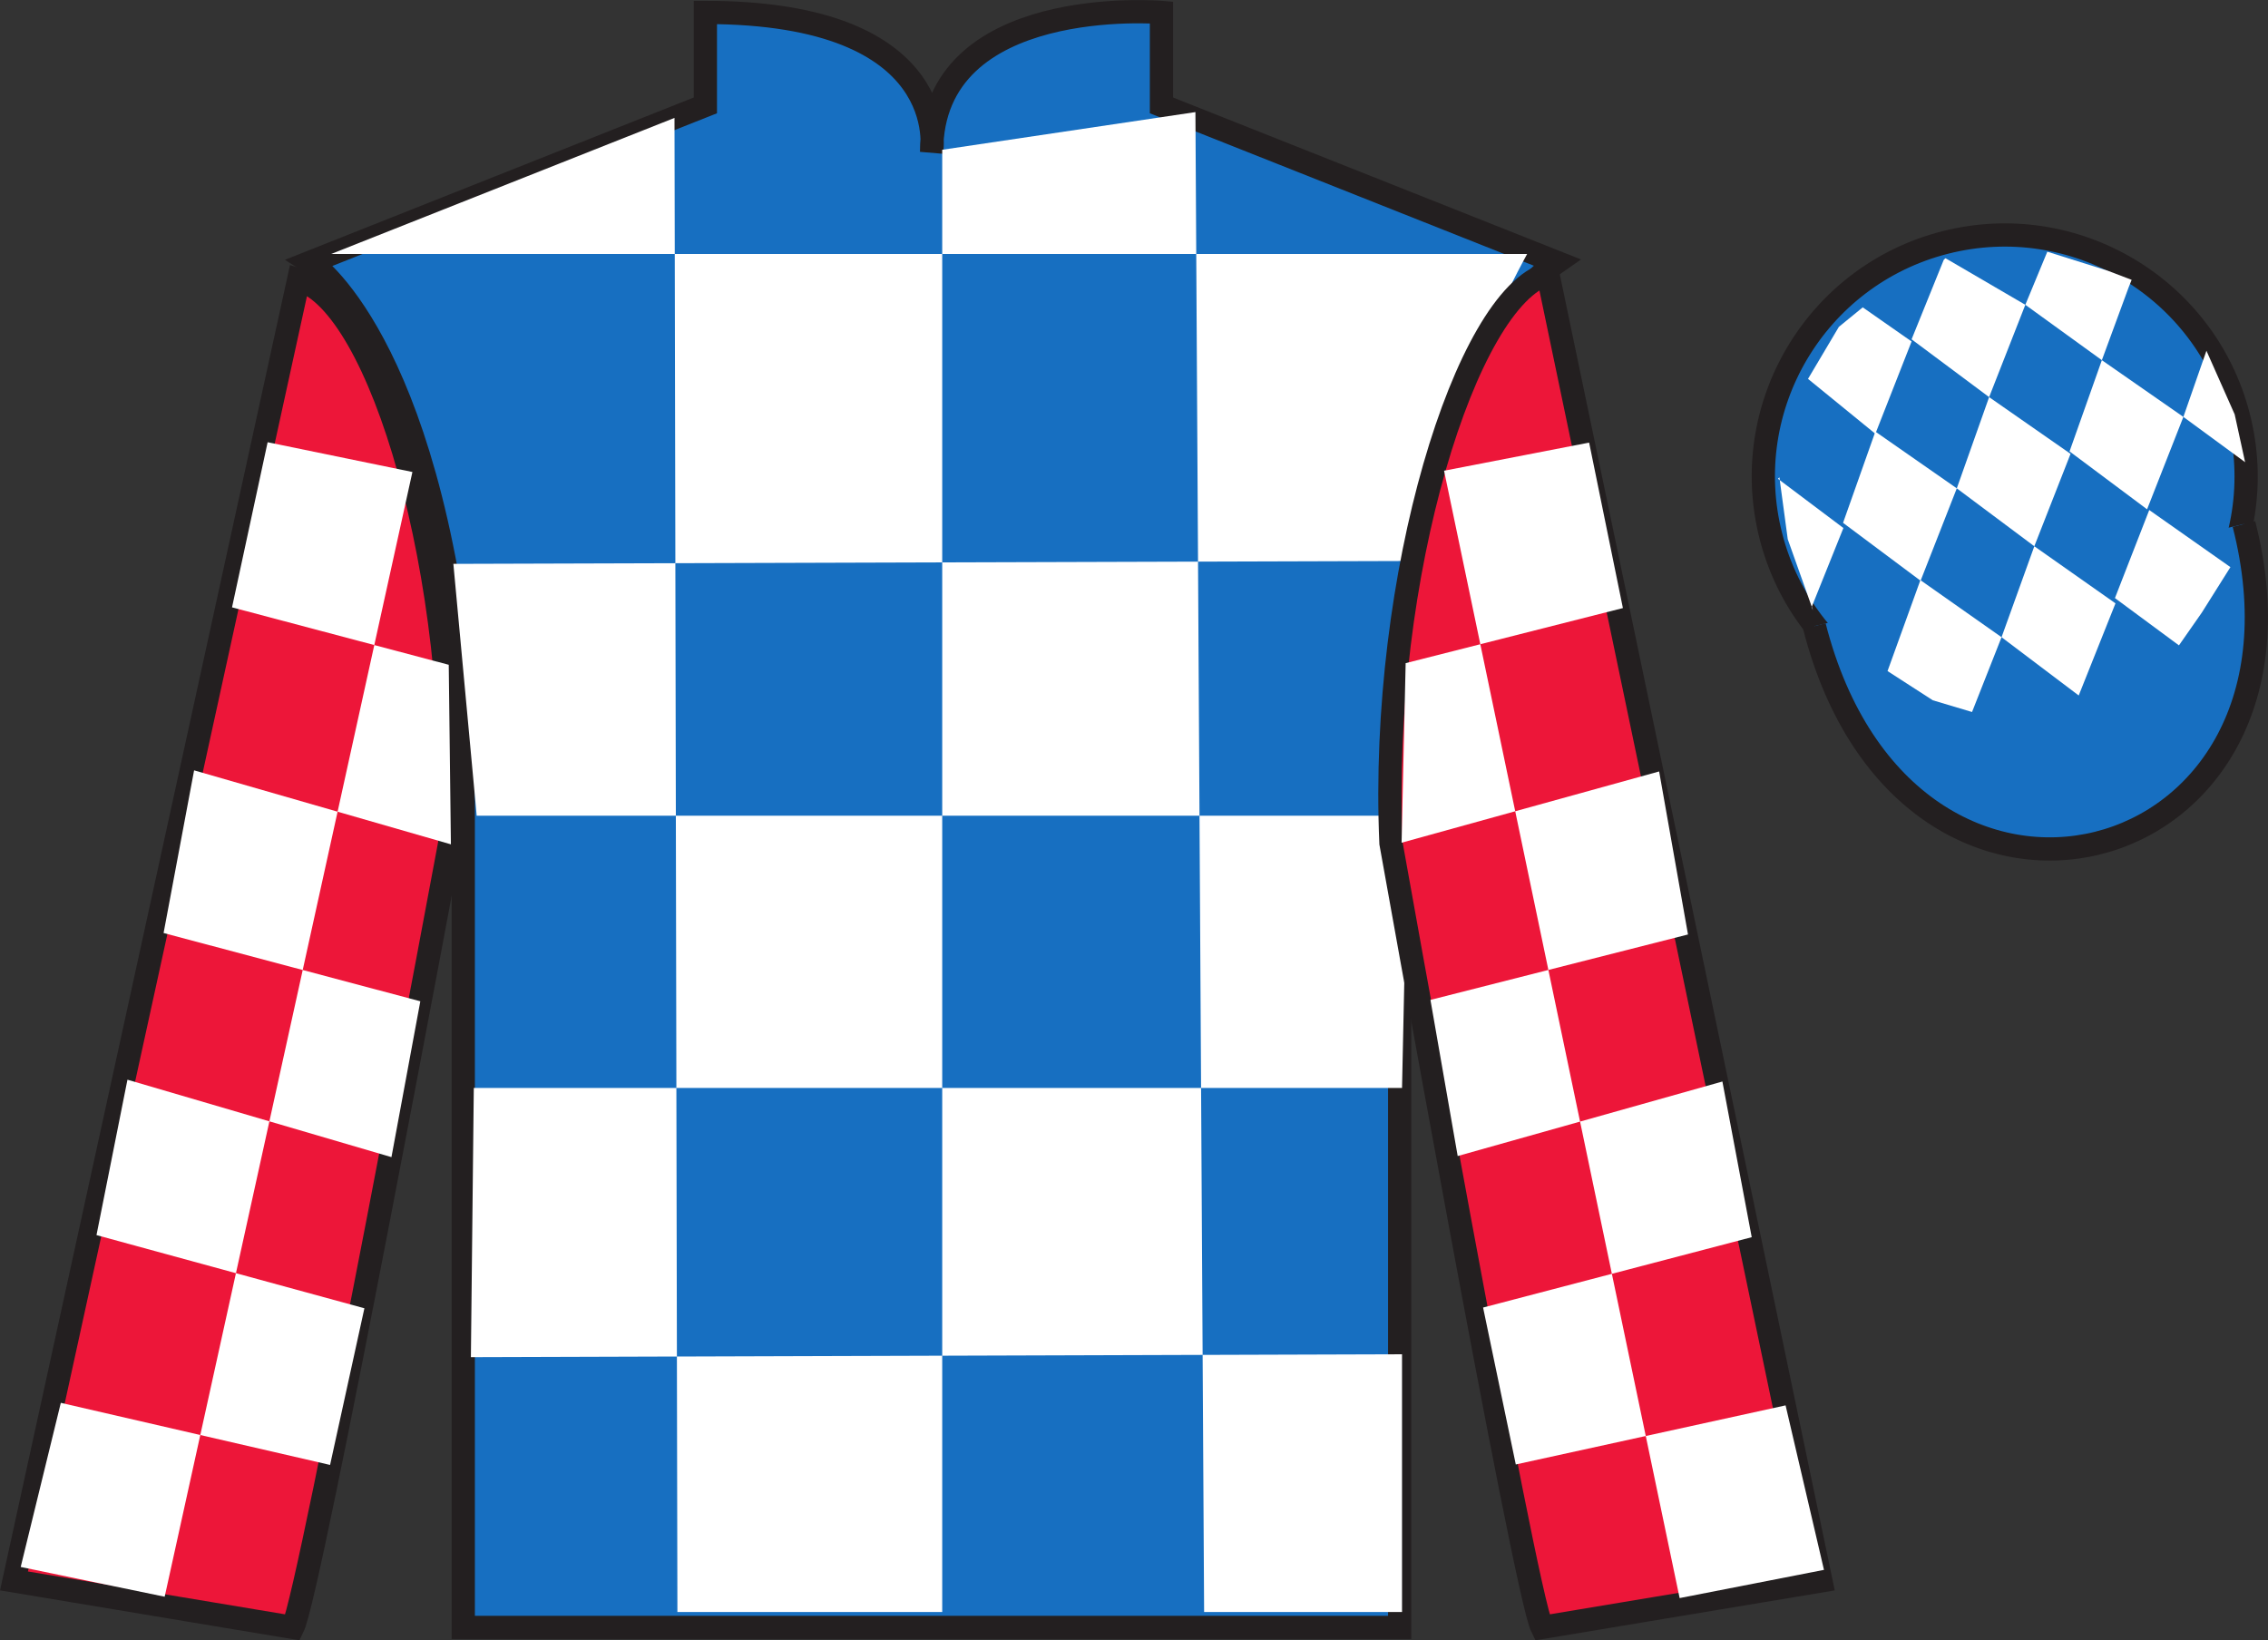
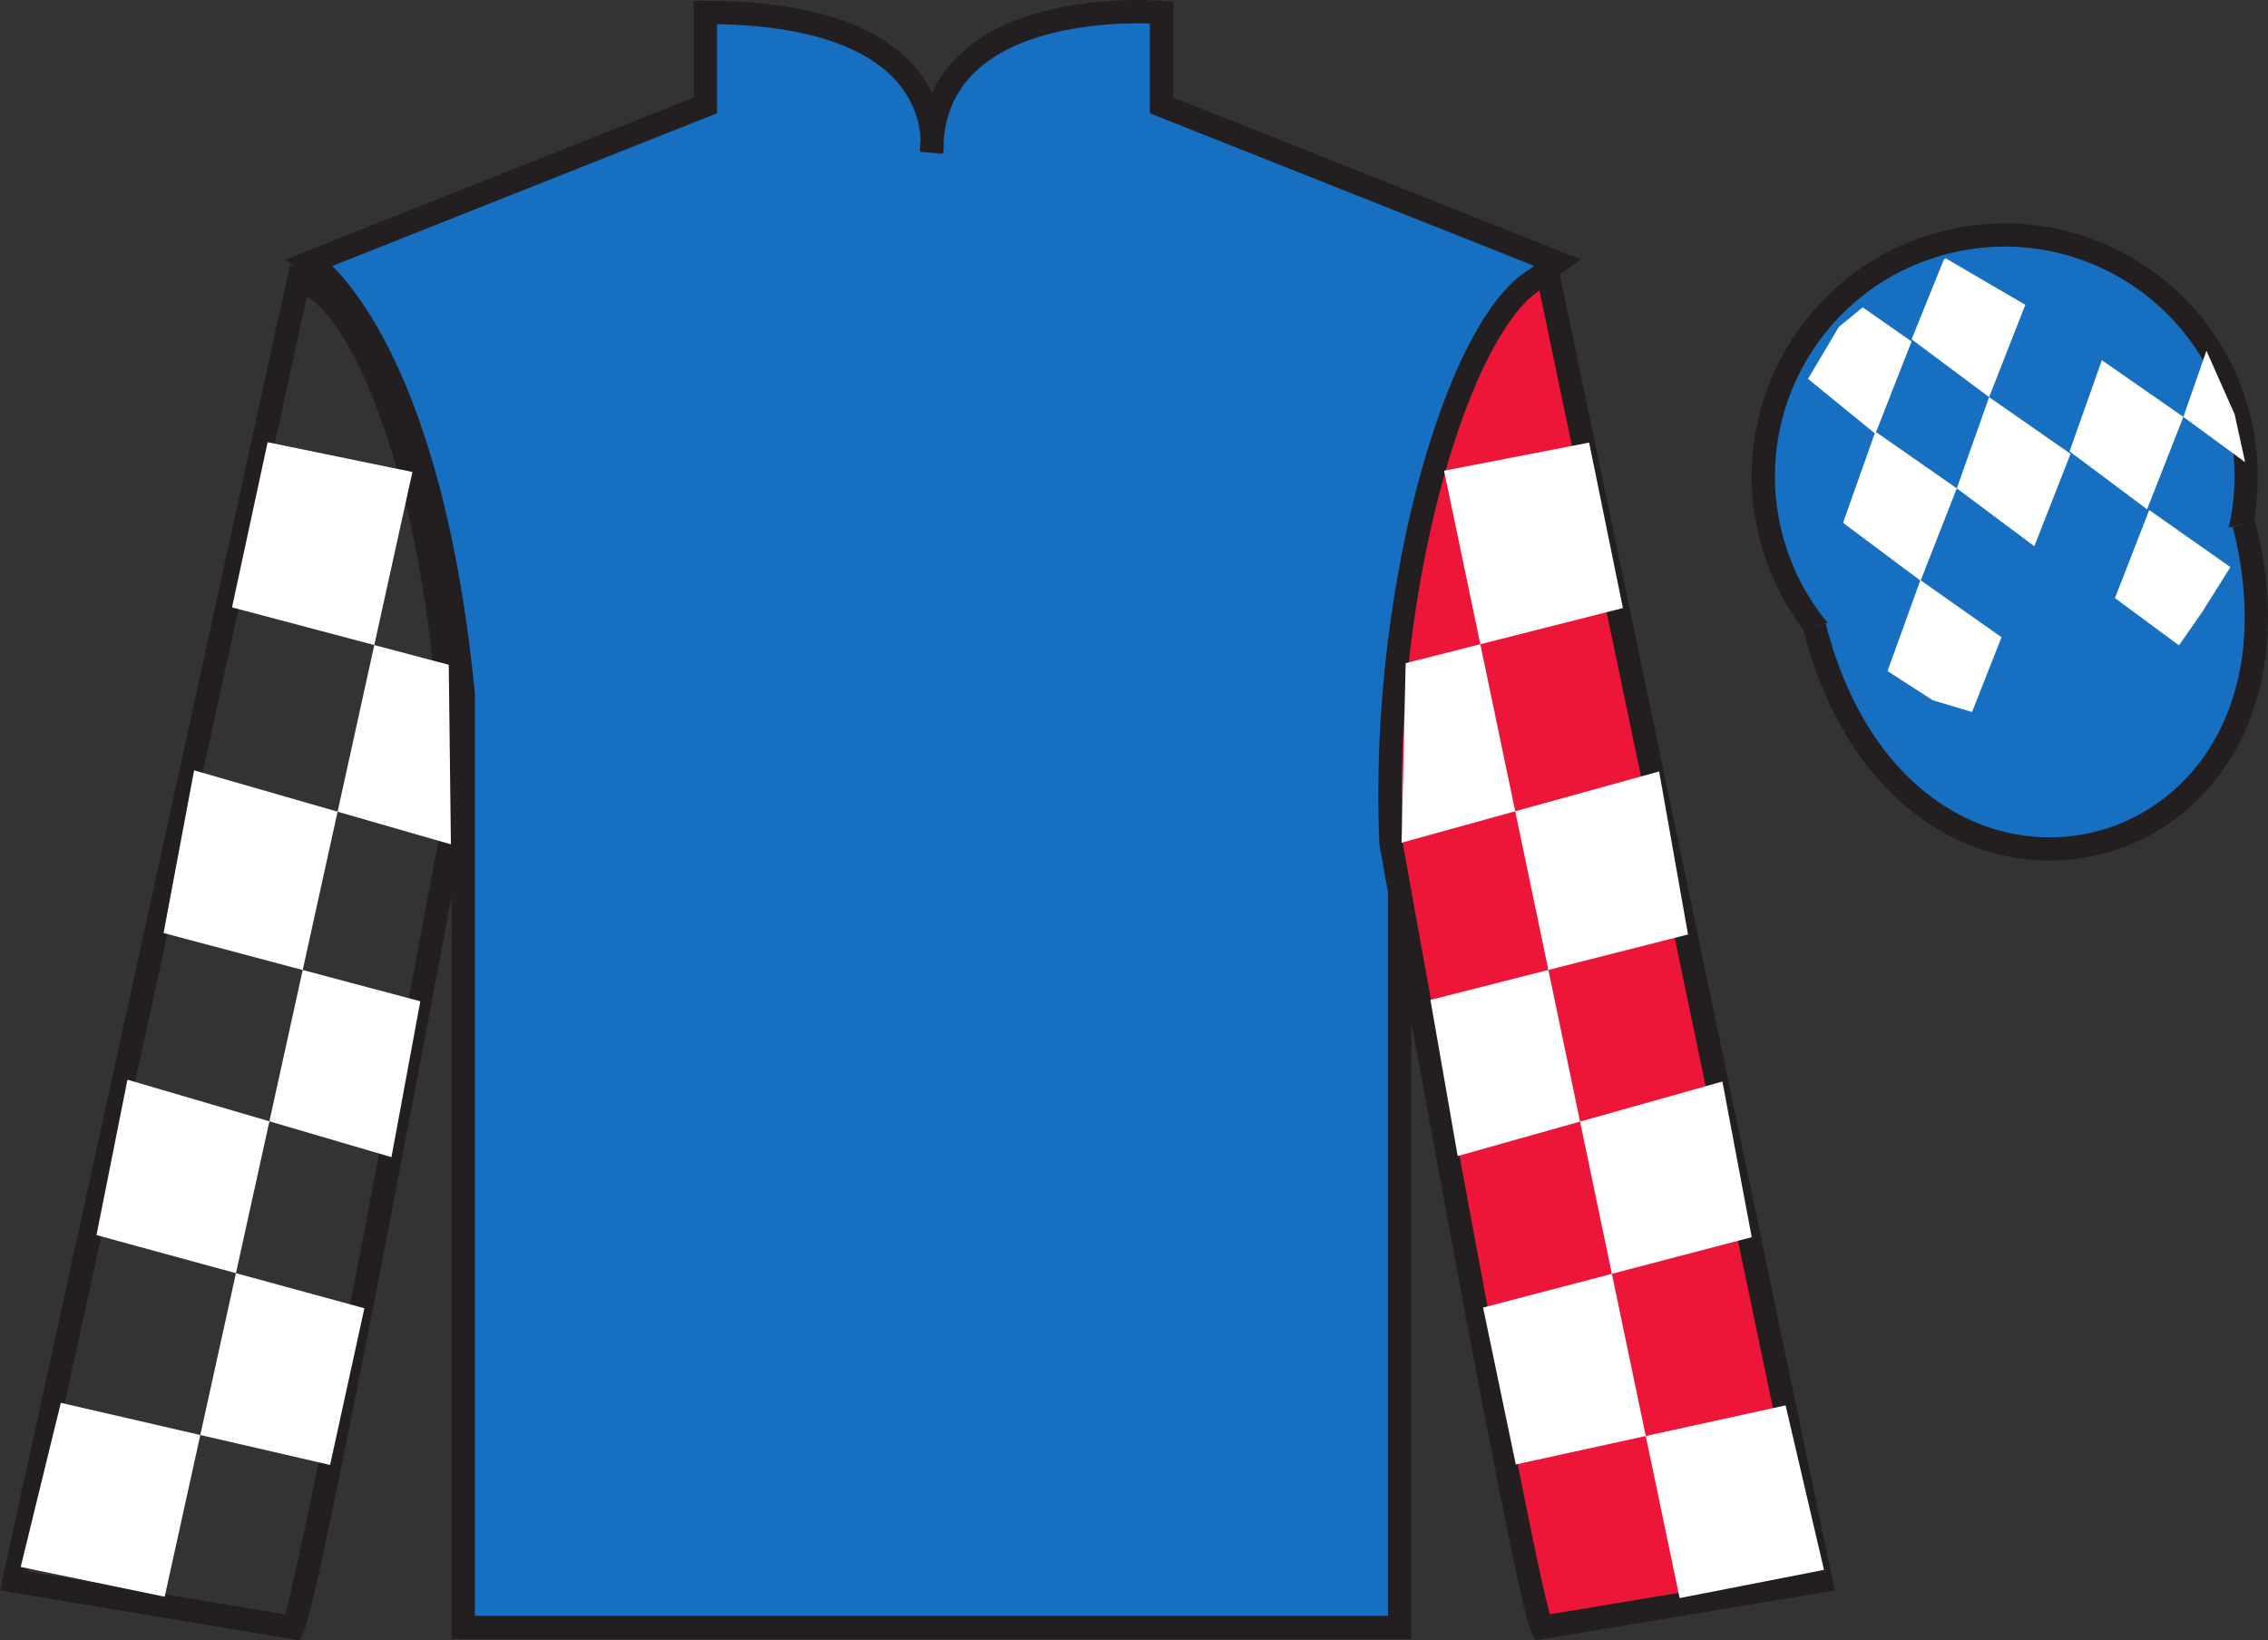
<svg xmlns="http://www.w3.org/2000/svg" width="97.59pt" height="70.59pt" viewBox="0 0 97.59 70.59" version="1.1">
  <rect x="0" y="0" width="97.59" height="70.59" fill="#333333" stroke="none" />
  <defs>
    <clipPath id="clip1">
      <path d="M 0 0.004 L 0 70.59 L 97.59 70.59 L 97.59 0.004 " />
    </clipPath>
  </defs>
  <g id="surface0">
    <g clip-path="url(#clip1)" clip-rule="nonzero">
      <path style=" stroke:none;fill-rule:nonzero;fill:rgb(9.02%,43.529%,75.491%);fill-opacity:1;" d="M 13.352 11.285 C 13.352 11.285 18.434 14.535 19.934 29.871 C 19.934 29.871 19.934 44.871 19.934 70.035 L 60.227 70.035 L 60.227 29.703 C 60.227 29.703 62.02 14.703 66.977 11.285 L 49.977 4.535 L 49.977 0.535 C 49.977 0.535 40.086 -0.297 40.086 6.535 C 40.086 6.535 41.102 0.535 30.352 0.535 L 30.352 4.535 L 13.352 11.285 " />
      <path style="fill:none;stroke-width:10;stroke-linecap:butt;stroke-linejoin:miter;stroke:rgb(13.73%,12.16%,12.549%);stroke-opacity:1;stroke-miterlimit:4;" d="M 133.516 593.048 C 133.516 593.048 184.336 560.548 199.336 407.189 C 199.336 407.189 199.336 257.189 199.336 5.548 L 602.266 5.548 L 602.266 408.869 C 602.266 408.869 620.195 558.869 669.766 593.048 L 499.766 660.548 L 499.766 700.548 C 499.766 700.548 400.859 708.869 400.859 640.548 C 400.859 640.548 411.016 700.548 303.516 700.548 L 303.516 660.548 L 133.516 593.048 Z M 133.516 593.048 " transform="matrix(0.1,0,0,-0.1,0,70.59)" />
-       <path style=" stroke:none;fill-rule:nonzero;fill:rgb(100%,100%,100%);fill-opacity:1;" d="M 29.023 5.074 L 29.148 69.371 L 40.543 69.371 L 40.543 6.445 L 51.438 4.824 L 51.812 69.371 L 60.328 69.371 L 60.328 58.281 L 20.262 58.406 L 20.387 46.82 L 60.328 46.82 L 60.578 35.105 L 20.512 35.105 L 19.508 24.266 L 61.078 24.141 C 61.328 18.844 65.711 10.93 65.711 10.93 L 14.25 10.93 L 29.023 5.074 " />
-       <path style=" stroke:none;fill-rule:nonzero;fill:rgb(92.863%,8.783%,22.277%);fill-opacity:1;" d="M 12.602 70.035 C 13.352 68.535 19.352 36.285 19.352 36.285 C 19.852 24.785 16.352 13.035 12.852 12.035 L 0.602 68.035 L 12.602 70.035 " />
      <path style="fill:none;stroke-width:10;stroke-linecap:butt;stroke-linejoin:miter;stroke:rgb(13.73%,12.16%,12.549%);stroke-opacity:1;stroke-miterlimit:4;" d="M 126.016 5.548 C 133.516 20.548 193.516 343.048 193.516 343.048 C 198.516 458.048 163.516 575.548 128.516 585.548 L 6.016 25.548 L 126.016 5.548 Z M 126.016 5.548 " transform="matrix(0.1,0,0,-0.1,0,70.59)" />
      <path style=" stroke:none;fill-rule:nonzero;fill:rgb(92.863%,8.783%,22.277%);fill-opacity:1;" d="M 78.352 68.035 L 66.602 11.785 C 63.102 12.785 59.352 24.785 59.852 36.285 C 59.852 36.285 65.602 68.535 66.352 70.035 L 78.352 68.035 " />
      <path style="fill:none;stroke-width:10;stroke-linecap:butt;stroke-linejoin:miter;stroke:rgb(13.73%,12.16%,12.549%);stroke-opacity:1;stroke-miterlimit:4;" d="M 783.516 25.548 L 666.016 588.048 C 631.016 578.048 593.516 458.048 598.516 343.048 C 598.516 343.048 656.016 20.548 663.516 5.548 L 783.516 25.548 Z M 783.516 25.548 " transform="matrix(0.1,0,0,-0.1,0,70.59)" />
      <path style=" stroke:none;fill-rule:nonzero;fill:rgb(9.02%,43.529%,75.491%);fill-opacity:1;" d="M 88.828 30.562 C 94.387 29.145 97.742 23.492 96.324 17.934 C 94.906 12.375 89.25 9.02 83.691 10.438 C 78.137 11.855 74.781 17.512 76.199 23.07 C 77.617 28.625 83.27 31.98 88.828 30.562 " />
      <path style="fill:none;stroke-width:10;stroke-linecap:butt;stroke-linejoin:miter;stroke:rgb(13.73%,12.16%,12.549%);stroke-opacity:1;stroke-miterlimit:4;" d="M 888.281 400.275 C 943.867 414.455 977.422 470.978 963.242 526.564 C 949.062 582.15 892.5 615.705 836.914 601.525 C 781.367 587.345 747.812 530.783 761.992 475.197 C 776.172 419.65 832.695 386.095 888.281 400.275 Z M 888.281 400.275 " transform="matrix(0.1,0,0,-0.1,0,70.59)" />
      <path style="fill-rule:nonzero;fill:rgb(9.02%,43.529%,75.491%);fill-opacity:1;stroke-width:10;stroke-linecap:butt;stroke-linejoin:miter;stroke:rgb(13.73%,12.16%,12.549%);stroke-opacity:1;stroke-miterlimit:4;" d="M 780.703 436.447 C 820.391 280.822 1004.336 328.4 965.547 480.392 " transform="matrix(0.1,0,0,-0.1,0,70.59)" />
      <path style=" stroke:none;fill-rule:nonzero;fill:rgb(100%,100%,100%);fill-opacity:1;" d="M 80.152 13.227 L 79.125 14.066 L 77.797 16.305 L 80.695 18.668 L 82.254 14.695 L 80.152 13.227 " />
      <path style=" stroke:none;fill-rule:nonzero;fill:rgb(100%,100%,100%);fill-opacity:1;" d="M 83.848 11.191 L 83.707 11.113 L 83.637 11.184 L 82.254 14.602 L 85.59 17.09 L 87.148 13.117 L 83.848 11.191 " />
-       <path style=" stroke:none;fill-rule:nonzero;fill:rgb(100%,100%,100%);fill-opacity:1;" d="M 90.688 11.648 L 88.094 10.832 L 87.148 13.117 L 90.441 15.5 L 91.598 12.355 L 91.723 12.043 L 90.688 11.648 " />
      <path style=" stroke:none;fill-rule:nonzero;fill:rgb(100%,100%,100%);fill-opacity:1;" d="M 80.695 18.574 L 79.305 22.5 L 82.641 24.992 L 84.199 21.016 L 80.695 18.574 " />
      <path style=" stroke:none;fill-rule:nonzero;fill:rgb(100%,100%,100%);fill-opacity:1;" d="M 85.59 17.09 L 84.199 21.016 L 87.535 23.508 L 89.094 19.531 L 85.59 17.09 " />
      <path style=" stroke:none;fill-rule:nonzero;fill:rgb(100%,100%,100%);fill-opacity:1;" d="M 90.441 15.5 L 89.051 19.426 L 92.387 21.918 L 93.949 17.941 L 90.441 15.5 " />
      <path style=" stroke:none;fill-rule:nonzero;fill:rgb(100%,100%,100%);fill-opacity:1;" d="M 82.633 24.965 L 81.219 28.879 L 83.168 30.137 L 84.855 30.641 L 86.125 27.422 L 82.633 24.965 " />
-       <path style=" stroke:none;fill-rule:nonzero;fill:rgb(100%,100%,100%);fill-opacity:1;" d="M 87.535 23.508 L 86.125 27.422 L 89.445 29.93 L 91.027 25.965 L 87.535 23.508 " />
      <path style=" stroke:none;fill-rule:nonzero;fill:rgb(100%,100%,100%);fill-opacity:1;" d="M 92.48 21.949 L 91.004 25.738 L 93.758 27.773 L 94.742 26.363 L 95.973 24.406 L 92.48 21.949 " />
-       <path style=" stroke:none;fill-rule:nonzero;fill:rgb(100%,100%,100%);fill-opacity:1;" d="M 76.504 20.605 L 76.566 20.543 L 76.926 23.207 L 78.012 26.262 L 77.949 26.137 L 79.32 22.723 L 76.504 20.605 " />
      <path style=" stroke:none;fill-rule:nonzero;fill:rgb(100%,100%,100%);fill-opacity:1;" d="M 94.941 15.094 L 94.941 15.094 L 93.949 17.941 L 96.605 19.891 L 96.156 17.832 L 94.941 15.094 " />
      <path style=" stroke:none;fill-rule:nonzero;fill:rgb(100%,100%,100%);fill-opacity:1;" d="M 11.516 19.031 L 17.746 20.312 L 7.086 68.715 L 0.891 67.434 L 2.617 60.371 L 14.203 63.043 L 15.68 56.301 L 4.152 53.152 L 5.484 46.465 L 16.844 49.797 L 18.086 43.09 L 7.039 40.152 L 8.352 33.152 L 19.402 36.336 L 19.309 28.609 L 9.984 26.137 L 11.516 19.031 " />
      <path style=" stroke:none;fill-rule:nonzero;fill:rgb(100%,100%,100%);fill-opacity:1;" d="M 68.379 19.047 L 62.137 20.258 L 72.273 68.773 L 78.484 67.559 L 76.832 60.48 L 65.223 63.023 L 63.816 56.27 L 75.375 53.242 L 74.113 46.543 L 62.723 49.75 L 61.551 43.031 L 72.633 40.215 L 71.391 33.199 L 60.309 36.266 L 60.484 28.539 L 69.832 26.168 L 68.379 19.047 " />
    </g>
  </g>
</svg>